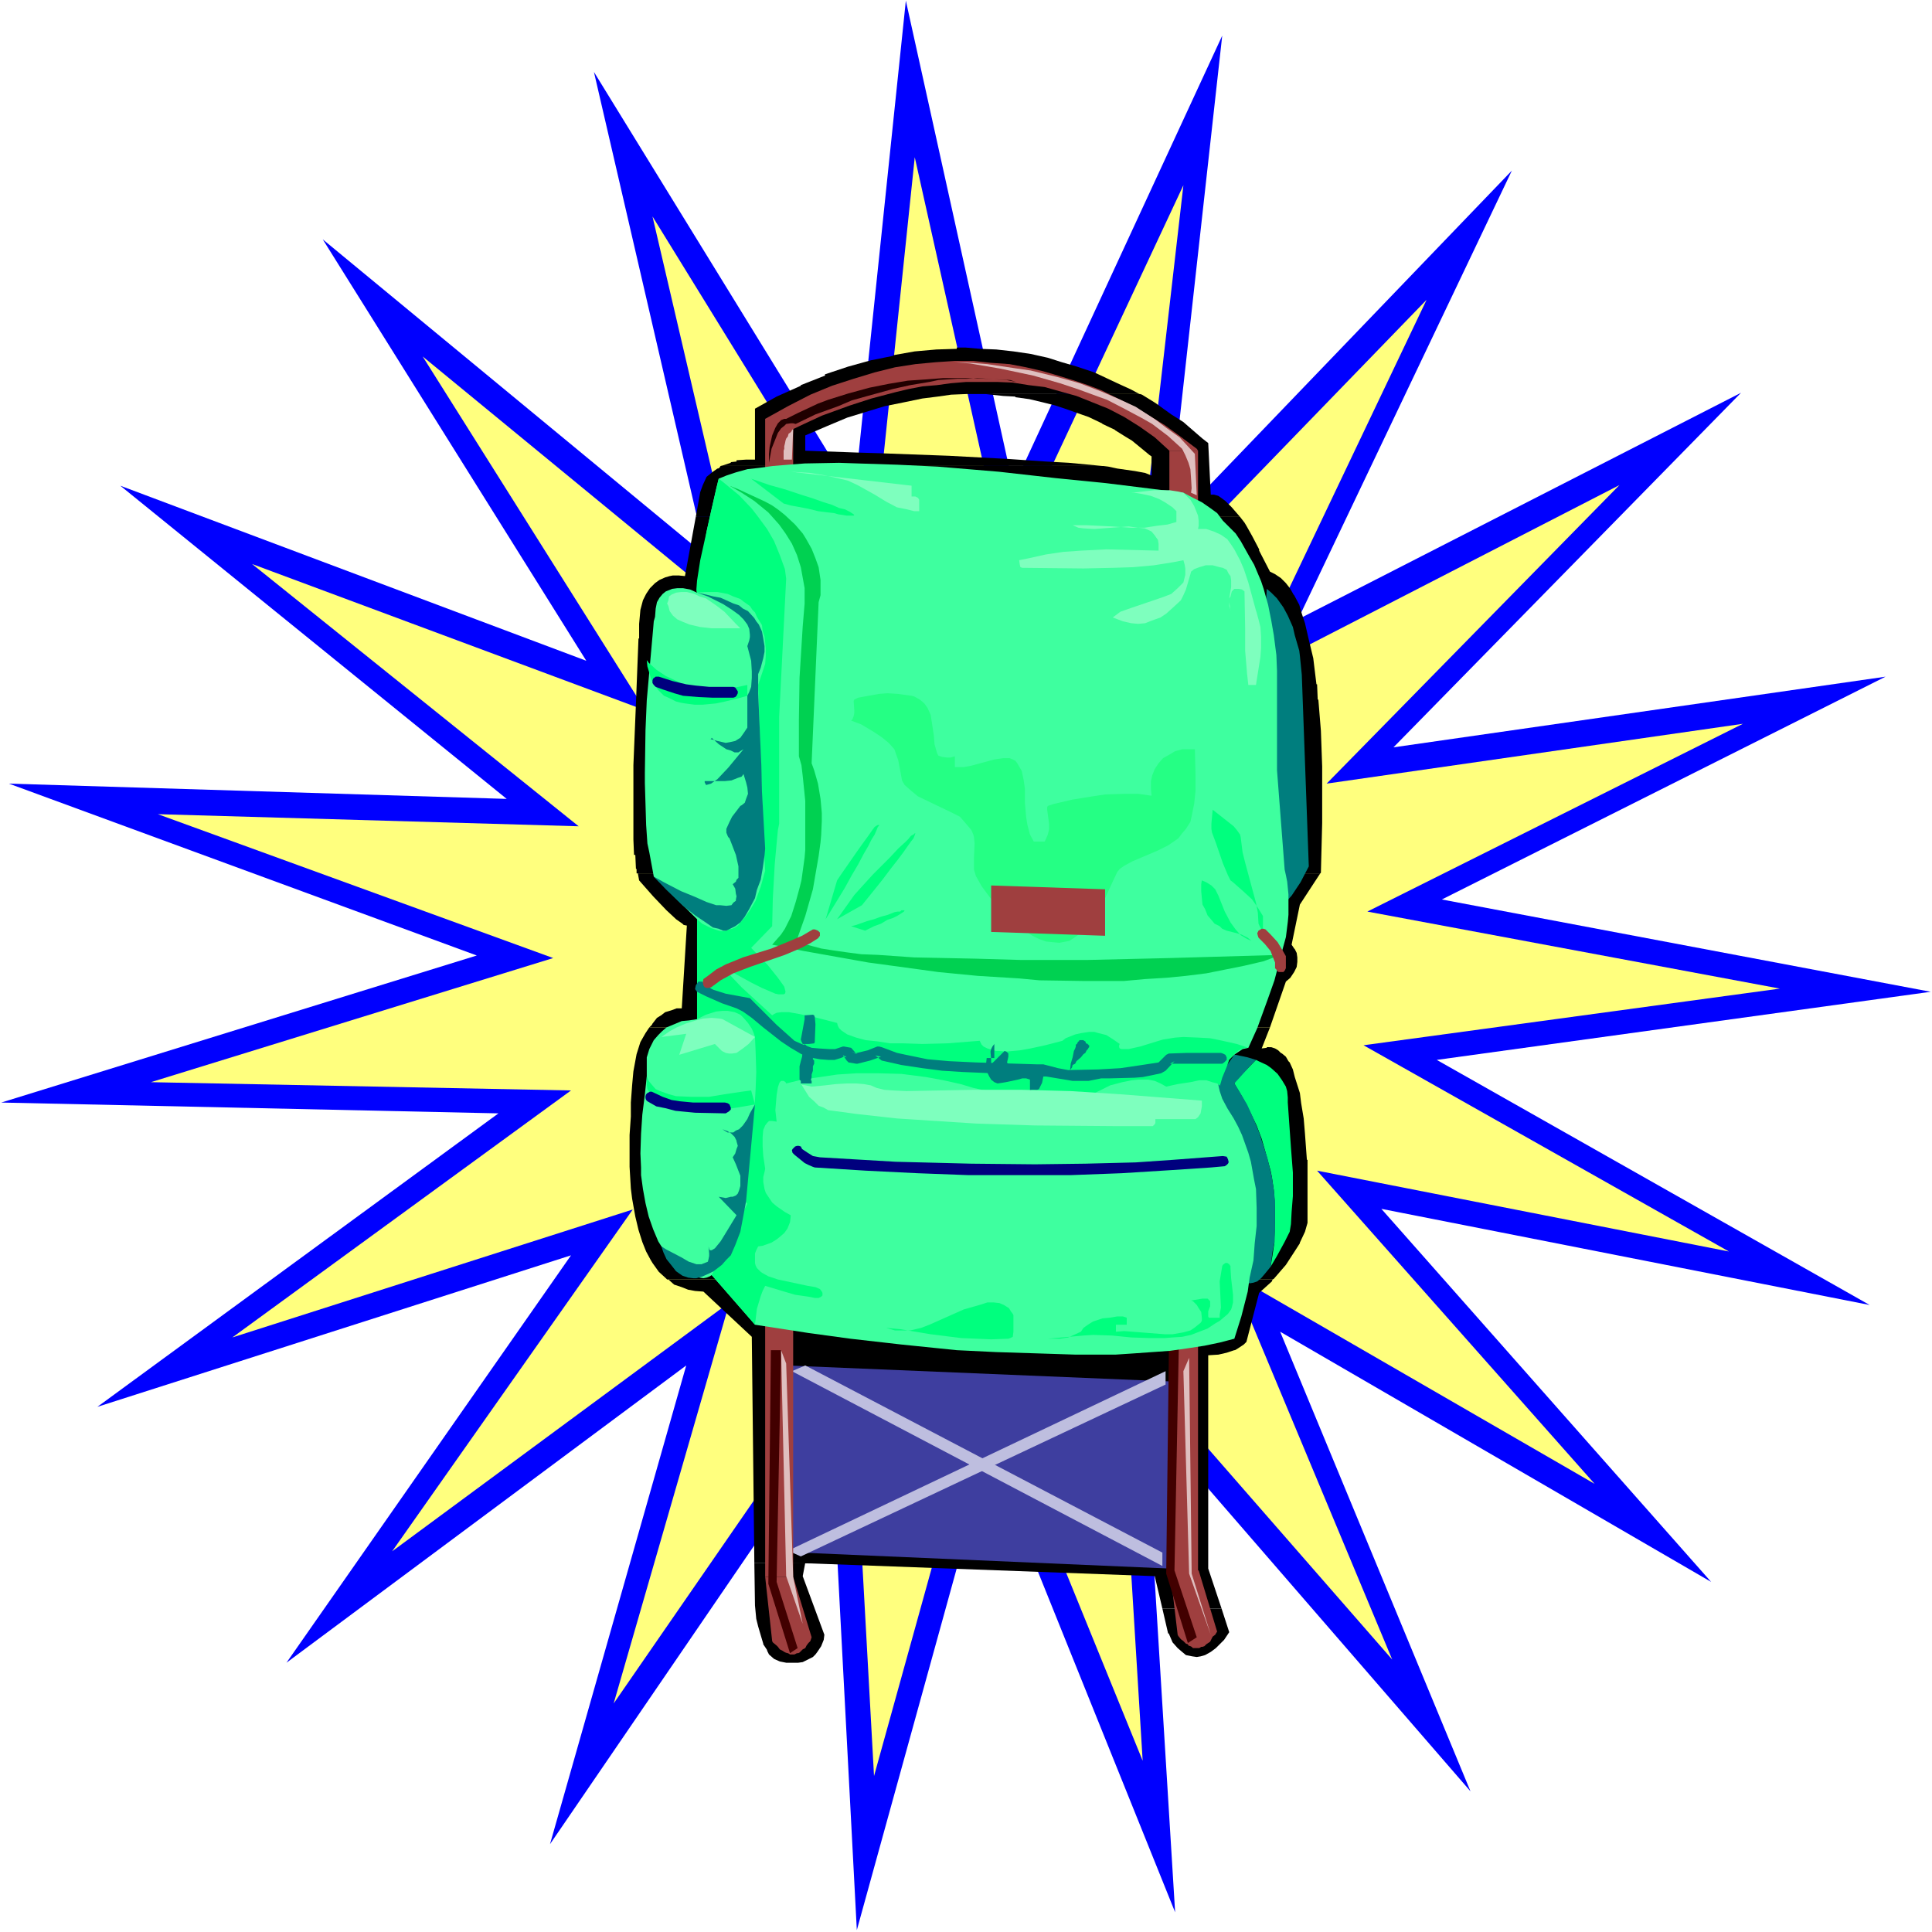
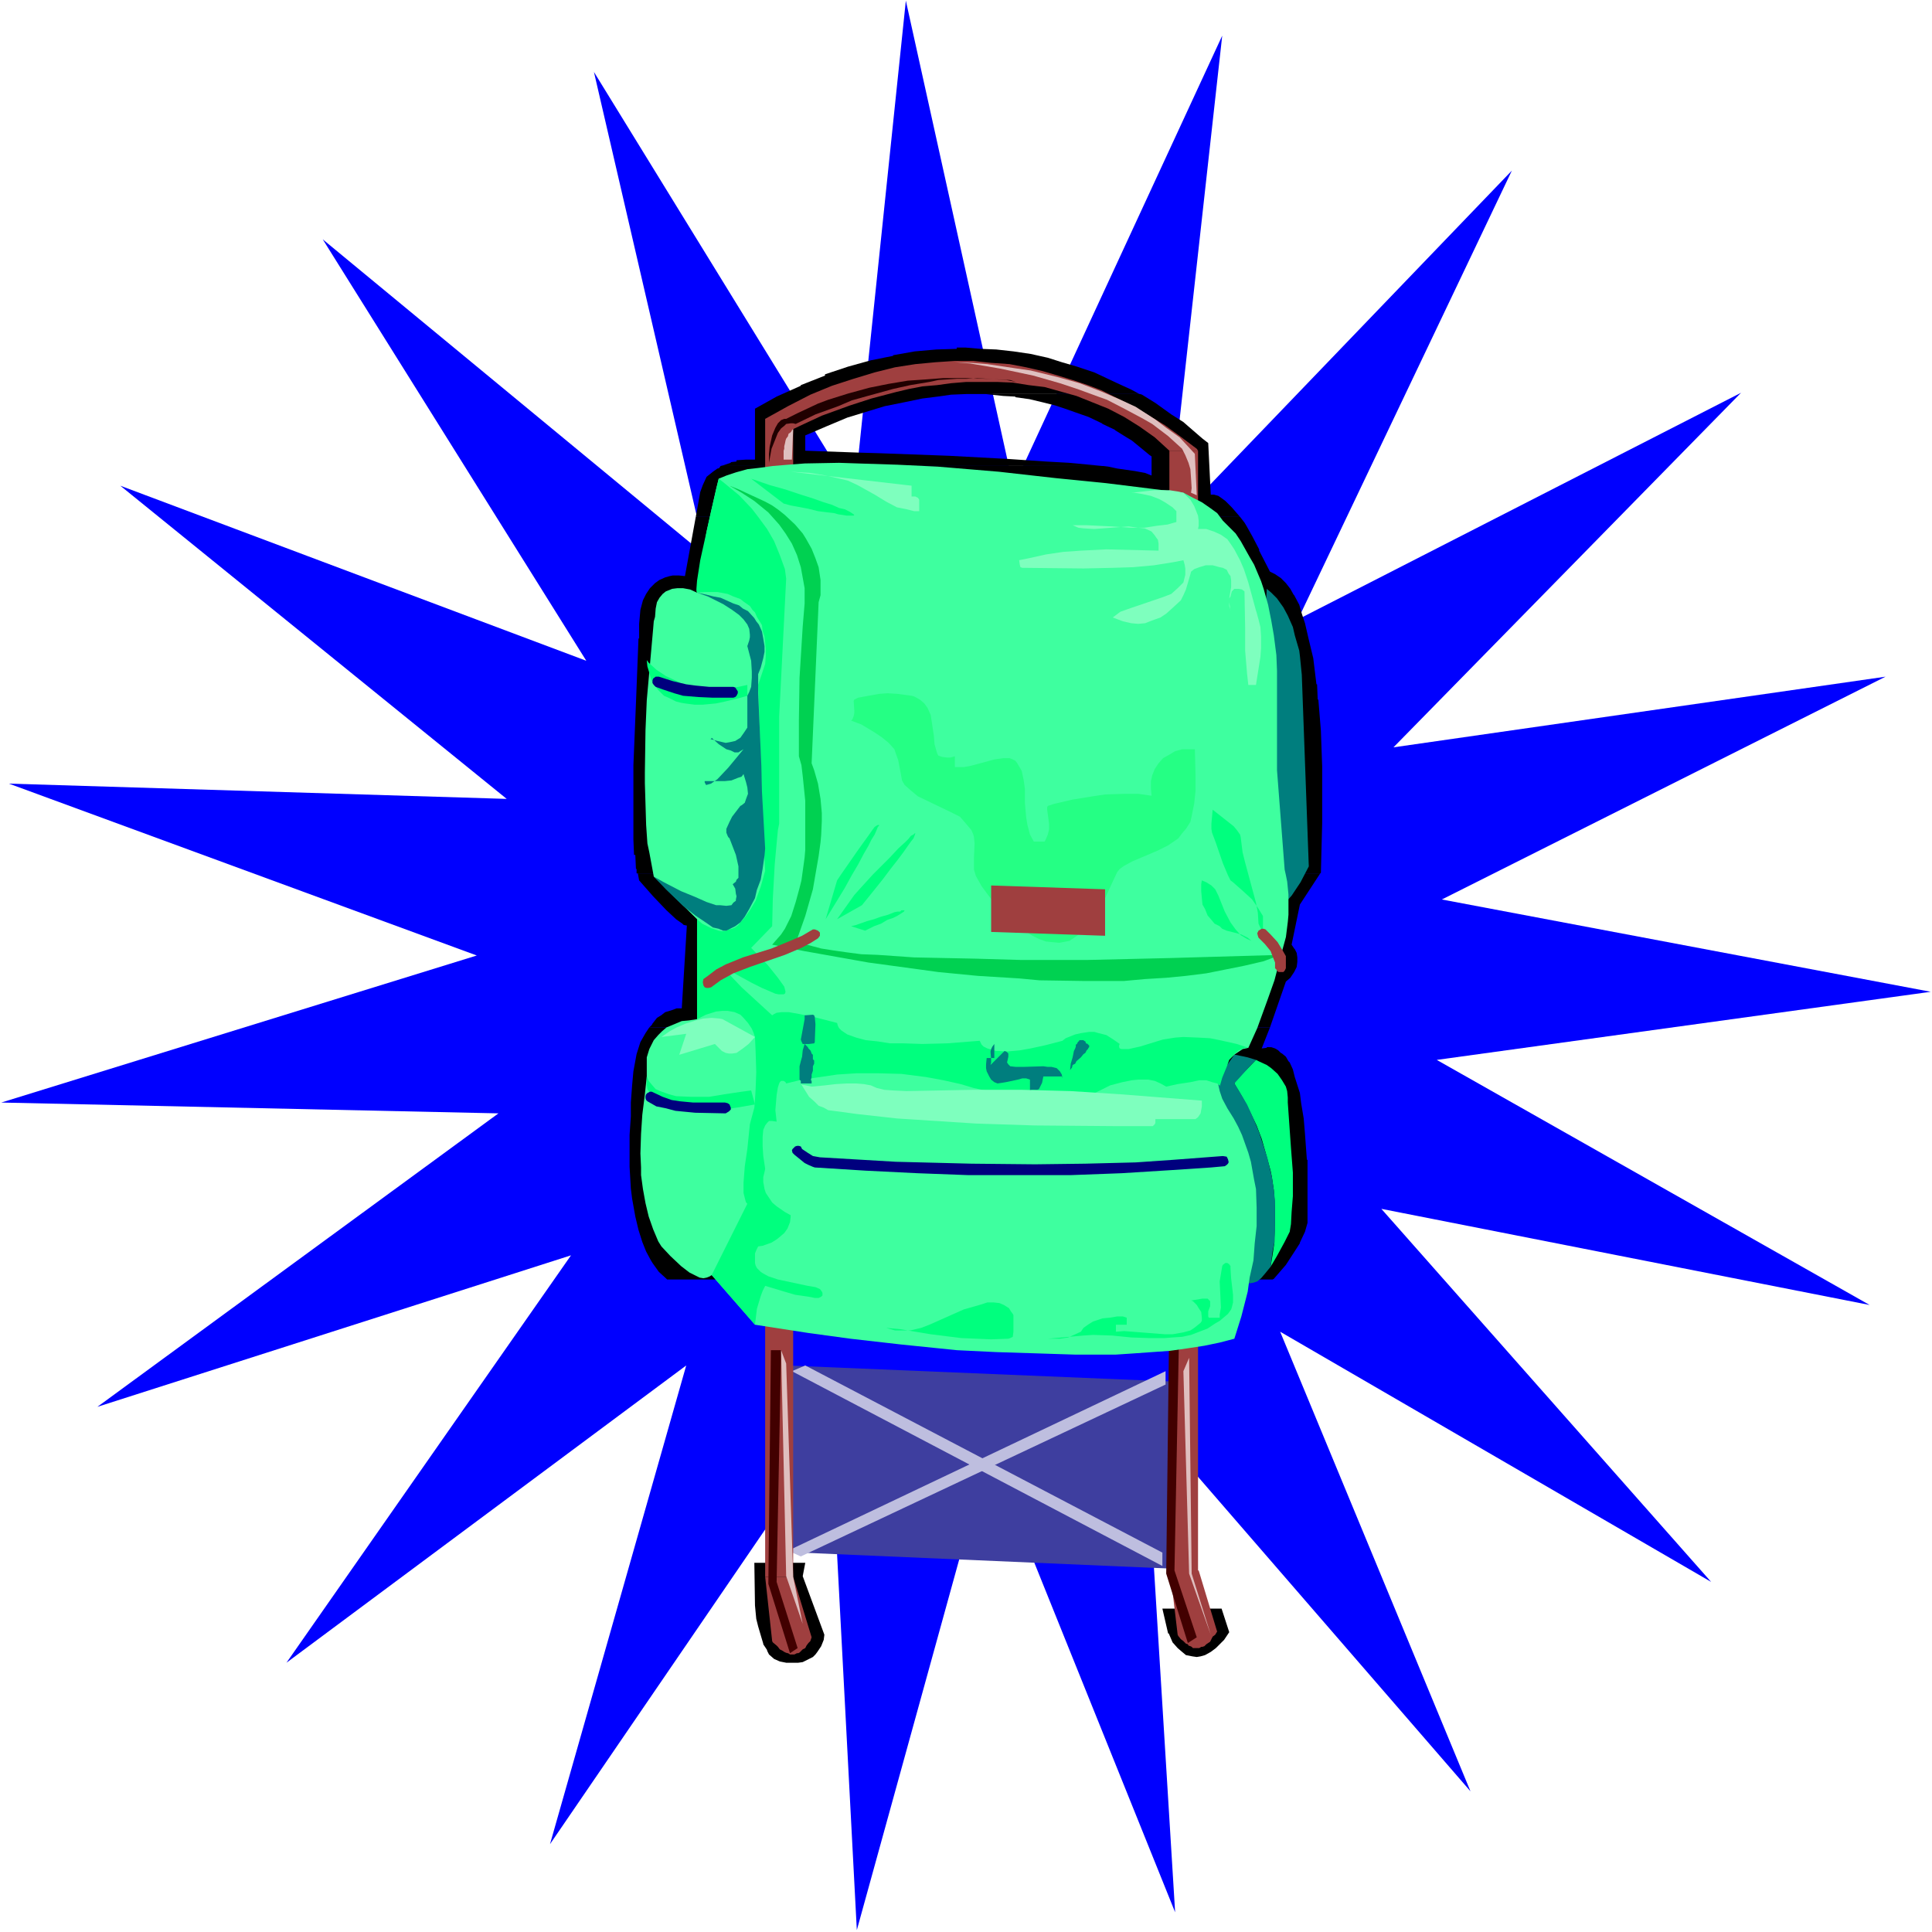
<svg xmlns="http://www.w3.org/2000/svg" xmlns:ns1="http://sodipodi.sourceforge.net/DTD/sodipodi-0.dtd" xmlns:ns2="http://www.inkscape.org/namespaces/inkscape" version="1.0" width="129.766mm" height="129.766mm" id="svg62" ns1:docname="Backpack 7.wmf">
  <rect width="100%" height="100%" fill="#333333" stroke="none" />
  <ns1:namedview id="namedview62" pagecolor="#ffffff" bordercolor="#000000" borderopacity="0.25" ns2:showpageshadow="2" ns2:pageopacity="0.0" ns2:pagecheckerboard="0" ns2:deskcolor="#d1d1d1" ns2:document-units="mm" />
  <defs id="defs1">
    <pattern id="WMFhbasepattern" patternUnits="userSpaceOnUse" width="6" height="6" x="0" y="0" />
  </defs>
  <path style="fill:#ffffff;fill-opacity:1;fill-rule:evenodd;stroke:none" d="M 0,490.455 H 490.455 V 0 H 0 Z" id="path1" />
  <path style="fill:#0000ff;fill-opacity:1;fill-rule:evenodd;stroke:none" d="m 478.659,171.781 -112.635,56.56 124.109,23.432 -125.401,17.291 109.888,62.216 -123.947,-24.402 83.709,94.698 -109.403,-63.509 48.318,116.675 -82.739,-95.505 7.757,126.209 L 251.126,368.286 217.513,489.971 210.888,363.923 139.622,468.155 174.205,346.632 72.72,422.099 144.955,318.675 24.725,357.136 126.533,282.638 0.323,279.891 121.038,242.561 2.262,198.929 128.633,202.808 30.542,123.301 148.833,167.741 81.931,60.762 179.214,141.077 150.773,18.261 216.867,125.725 229.957,0.162 257.267,123.624 310.272,9.05 296.374,134.289 383.8,43.309 329.502,157.237 441.976,99.707 353.742,189.718 Z" id="path2" />
-   <path style="fill:#ffff7e;fill-opacity:1;fill-rule:evenodd;stroke:none" d="m 442.46,183.739 -95.344,47.672 104.717,19.554 -105.686,14.382 92.758,52.358 -104.555,-20.523 70.458,79.507 -92.273,-53.328 40.885,97.929 -69.811,-79.992 6.464,105.686 -39.915,-98.091 -28.28,101.969 -5.818,-105.686 -60.277,87.264 29.411,-101.808 -85.648,63.186 61.085,-86.779 L 58.984,339.521 144.955,276.82 38.299,274.72 140.43,243.208 40.077,206.686 146.894,209.757 63.994,143.177 163.862,180.345 107.302,90.496 189.718,158.206 165.64,54.944 221.23,145.117 232.219,39.915 255.328,143.339 300.414,47.026 288.294,152.389 l 73.851,-76.275 -45.571,95.667 94.536,-48.642 -74.336,75.79 z" id="path3" />
  <path style="fill:#000000;fill-opacity:1;fill-rule:evenodd;stroke:none" d="m 242.885,88.234 v 0.323 l -5.171,0.162 -5.494,0.485 -5.494,0.97 v 0.162 l -5.656,1.131 -5.818,1.616 -5.818,1.939 v 0.323 l -6.141,2.424 v 0.162 l -6.141,2.747 -5.494,3.07 v 12.928 h -2.262 l -2.424,0.162 v 0.323 l -1.454,0.162 v 0.162 l -1.939,0.646 -0.646,0.162 h 96.96 l -8.565,-0.808 -5.818,-0.323 -9.534,-0.646 -15.029,-0.808 -17.453,-0.646 -5.494,-0.162 -13.574,-0.485 v -3.878 l 5.656,-2.424 5.01,-2.101 5.818,-1.778 3.717,-1.131 4.848,-0.97 4.686,-0.97 3.878,-0.485 3.394,-0.485 3.878,-0.162 h 43.955 l -2.101,-1.131 -3.878,-1.778 -5.494,-2.586 -4.363,-1.454 -3.878,-1.131 -3.555,-1.131 -4.363,-0.97 -4.363,-0.646 -4.363,-0.485 -4.04,-0.162 -3.717,-0.323 z" id="path4" />
  <path style="fill:#000000;fill-opacity:1;fill-rule:evenodd;stroke:none" d="m 182.931,118.291 -0.323,0.485 -0.323,0.162 h -0.162 l -1.131,0.808 -1.616,1.293 -0.97,2.101 -0.646,1.778 -1.131,6.302 h 138.168 l -2.101,-2.424 -1.616,-1.616 -0.646,-0.485 -1.131,-0.808 -1.131,-0.323 h -0.808 l -0.646,-13.09 -1.454,-1.131 -3.555,-3.07 -1.293,-1.131 -3.07,-1.939 -4.04,-2.909 -3.394,-2.101 -0.485,-0.162 h -39.269 l 4.525,0.485 3.07,0.162 v 0.162 l 3.555,0.485 3.394,0.808 3.232,0.808 2.424,0.808 2.747,0.97 3.232,1.131 3.394,1.616 0.162,0.162 3.07,1.454 0.162,0.162 2.586,1.616 1.616,0.97 1.778,1.454 2.747,2.262 0.485,0.323 v 4.848 l -1.616,-0.646 -2.586,-0.485 -4.525,-0.646 -2.262,-0.485 -1.293,-0.162 z" id="path5" />
  <path style="fill:#000000;fill-opacity:1;fill-rule:evenodd;stroke:none" d="m 170.811,146.086 -0.808,0.162 -1.131,0.323 -1.454,0.646 -1.131,0.808 -1.293,1.293 -0.97,1.454 -0.808,1.616 -0.646,2.424 -0.323,3.555 v 3.717 h -0.162 l -0.646,16.483 -0.646,15.675 v 12.443 6.464 l 0.162,3.878 h 0.323 l 0.162,3.555 h 0.162 v 1.131 h 173.558 l 0.162,-0.162 0.323,-12.605 v -7.757 -6.626 l -0.323,-9.05 -0.646,-7.918 h -0.162 l -0.162,-3.878 h -0.162 l -0.808,-6.626 -1.131,-4.686 -0.97,-4.202 -0.808,-2.424 -0.646,-2.262 -1.293,-2.424 -0.162,-0.162 -0.808,-1.454 -1.131,-1.454 -1.293,-1.293 -1.454,-0.97 -1.293,-0.646 -2.747,-5.333 v -0.323 l -1.778,-3.394 -1.454,-2.586 -0.485,-0.808 -1.131,-1.454 H 176.629 l -2.747,15.029 -1.616,-0.162 z" id="path6" />
  <path style="fill:#000000;fill-opacity:1;fill-rule:evenodd;stroke:none" d="m 161.923,221.715 0.323,1.778 3.555,4.04 3.394,3.555 2.262,2.101 0.162,0.162 1.616,1.131 0.323,0.323 0.808,0.162 -1.293,21.008 h -1.293 l -1.293,0.485 -1.616,0.485 -0.646,0.485 -0.162,0.162 -1.293,0.808 -1.131,1.454 -0.162,0.323 -0.646,0.646 h 157.56 l 4.04,-11.635 1.131,-0.97 0.323,-0.485 0.646,-0.97 0.646,-1.293 0.162,-1.293 v -1.131 l -0.162,-1.131 -0.485,-0.97 -0.162,-0.162 -0.646,-0.97 2.101,-10.181 5.171,-7.918 z" id="path7" />
  <path style="fill:#000000;fill-opacity:1;fill-rule:evenodd;stroke:none" d="m 321.584,265.832 v 0.162 l -1.293,0.162 2.101,-5.333 H 164.832 l -0.97,1.454 -1.293,2.262 -0.97,3.07 -0.808,4.363 -0.323,3.555 -0.323,4.363 v 3.555 l -0.323,4.686 v 2.909 5.171 l 0.323,5.494 0.323,2.586 0.808,4.525 0.808,3.394 0.97,3.07 0.97,2.424 1.131,2.101 0.485,0.808 1.616,2.262 1.778,1.616 0.162,0.162 0.162,0.162 h 153.681 l 0.323,-0.162 3.07,-3.555 2.101,-3.232 1.454,-2.262 v -0.162 l 1.293,-2.747 0.646,-2.262 v -1.616 -8.726 -5.656 h -0.162 l -0.485,-6.626 -0.323,-3.878 -0.646,-3.878 -0.323,-2.586 -1.293,-4.04 -0.485,-1.939 -0.808,-1.778 -0.323,-0.323 -0.646,-1.131 -0.97,-0.808 -0.323,-0.162 -0.646,-0.646 -0.808,-0.485 -0.97,-0.323 z" id="path8" />
-   <path style="fill:#000000;fill-opacity:1;fill-rule:evenodd;stroke:none" d="m 169.68,324.816 1.454,1.293 1.939,0.646 1.616,0.646 1.778,0.323 2.101,0.162 12.282,11.474 0.646,57.368 14.382,0.162 87.264,3.232 1.939,8.242 h 15.029 l -3.394,-10.181 v -54.136 l 2.586,-0.162 2.101,-0.485 1.939,-0.646 h 0.162 l 0.808,-0.485 1.454,-0.97 0.646,-0.646 3.232,-12.443 3.232,-2.909 0.162,-0.485 z" id="path9" />
  <path style="fill:#000000;fill-opacity:1;fill-rule:evenodd;stroke:none" d="m 191.496,396.728 0.162,10.827 0.323,3.394 0.485,1.939 0.808,2.747 0.485,1.616 v 0.162 l 0.97,1.454 v 0.162 l 0.485,0.97 1.293,1.131 1.454,0.646 1.616,0.323 h 0.646 2.424 l 1.131,-0.162 1.293,-0.646 1.293,-0.646 0.646,-0.646 0.485,-0.646 0.97,-1.454 0.646,-1.616 0.162,-1.293 -5.494,-14.867 0.646,-3.394 z" id="path10" />
  <path style="fill:#000000;fill-opacity:1;fill-rule:evenodd;stroke:none" d="m 295.081,408.363 1.454,6.302 h 0.162 l 0.97,2.262 1.293,1.454 1.131,0.97 0.97,0.808 1.616,0.323 1.131,0.162 0.97,-0.162 1.131,-0.323 1.454,-0.808 1.293,-0.97 1.616,-1.616 0.485,-0.485 1.293,-1.939 -1.939,-5.979 z" id="path11" />
  <path style="fill:#3e3e9f;fill-opacity:1;fill-rule:evenodd;stroke:none" d="M 300.414,398.344 V 350.833 l -104.717,-4.363 v 47.349 z" id="path12" />
  <path style="fill:#bebedf;fill-opacity:1;fill-rule:evenodd;stroke:none" d="m 201.03,348.086 94.051,49.45 v -3.394 l -90.657,-47.51 z" id="path13" />
  <path style="fill:#bebedf;fill-opacity:1;fill-rule:evenodd;stroke:none" d="m 200.061,393.657 95.829,-45.571 v 3.394 l -92.597,43.632 z" id="path14" />
  <path style="fill:#9f3f3f;fill-opacity:1;fill-rule:evenodd;stroke:none" d="M 296.859,400.283 V 114.413 h 7.272 v 285.87 z" id="path15" />
  <path style="fill:#9f3f3f;fill-opacity:1;fill-rule:evenodd;stroke:none" d="m 297.02,398.667 1.939,16.322 0.162,0.323 0.646,0.808 0.646,0.485 0.485,0.485 0.162,0.162 0.485,0.162 0.162,0.323 0.485,0.162 0.323,0.162 0.323,0.323 h 0.485 0.485 0.323 0.323 l 0.485,-0.323 h 0.323 l 0.485,-0.162 0.485,-0.485 0.485,-0.323 0.485,-0.323 0.323,-0.646 0.323,-0.646 0.646,-0.485 0.485,-0.808 -4.686,-15.514 z" id="path16" />
  <path style="fill:#420000;fill-opacity:1;fill-rule:evenodd;stroke:none" d="m 296.859,331.926 -0.808,67.549 5.494,17.614 2.262,-1.454 -5.656,-16.968 1.293,-66.741 z" id="path17" />
  <path style="fill:#dfbfbf;fill-opacity:1;fill-rule:evenodd;stroke:none" d="m 301.868,344.692 0.646,54.782 4.848,15.514 -5.494,-15.514 -1.454,-51.389 z" id="path18" />
  <path style="fill:#9f3f3f;fill-opacity:1;fill-rule:evenodd;stroke:none" d="M 194.243,400.283 V 106.333 h 7.11 v 293.95 z" id="path19" />
  <path style="fill:#00ff7e;fill-opacity:1;fill-rule:evenodd;stroke:none" d="m 326.916,278.598 -0.162,-1.616 -0.323,-1.131 -0.97,-1.616 -1.131,-1.616 -1.616,-1.454 -1.131,-0.808 -2.101,-0.97 -0.646,-0.323 -5.171,5.333 -0.323,0.646 2.101,3.555 1.778,3.394 1.778,3.717 1.293,3.394 0.97,3.394 1.293,4.686 0.323,1.616 0.485,3.232 0.323,4.363 v 4.04 l -0.162,3.717 v 1.293 l -0.485,3.232 -0.485,2.909 1.616,-2.747 1.939,-3.555 1.293,-2.586 0.323,-1.939 0.162,-3.07 0.323,-4.04 v -5.979 l -0.485,-6.302 -0.808,-11.474 z" id="path20" />
  <path style="fill:#007e7e;fill-opacity:1;fill-rule:evenodd;stroke:none" d="m 313.342,275.043 4.363,-4.848 1.131,-1.131 -2.101,-0.646 -3.07,-0.646 h -0.323 l -8.242,11.635 10.019,44.278 0.808,1.131 0.646,0.646 0.646,0.323 0.97,-0.162 0.97,-0.323 0.97,-0.808 0.97,-1.131 1.454,-1.778 0.485,-3.878 0.485,-2.262 0.162,-3.555 v -2.586 -4.363 l -0.323,-2.909 -0.485,-3.232 -1.131,-4.848 -0.485,-1.454 -1.616,-5.01 -1.454,-3.555 -1.616,-3.555 -2.101,-3.555 z" id="path21" />
  <path style="fill:#007e7e;fill-opacity:1;fill-rule:evenodd;stroke:none" d="m 321.584,149.48 1.131,0.97 1.454,1.454 1.616,2.262 1.131,2.101 1.293,2.909 0.485,2.101 1.131,3.878 0.162,1.293 0.323,3.232 0.162,1.616 1.778,48.642 -2.101,4.04 -2.262,3.394 -1.454,1.616 -0.97,0.97 -0.97,0.646 -0.485,0.162 -0.97,0.162 -0.646,-0.323 -0.808,-0.808 -0.808,-1.616 -0.485,-2.262 -0.323,-3.394 -0.485,-6.949 v -8.403 -9.696 l 0.485,-13.574 0.97,-23.755 z" id="path22" />
  <path style="fill:#3eff9f;fill-opacity:1;fill-rule:evenodd;stroke:none" d="m 182.446,121.523 -0.646,2.586 -2.424,10.827 -1.616,10.181 -0.808,5.333 -1.778,-0.808 -1.778,-0.323 h -1.454 l -1.293,0.162 -1.616,0.646 -0.808,0.646 -0.808,0.97 -0.646,1.131 -0.323,1.616 -0.162,2.101 -0.323,1.131 -0.162,1.939 -0.808,9.05 -0.808,9.05 -0.323,7.595 -0.162,10.827 v 2.586 l 0.162,5.333 0.162,5.333 0.323,4.686 0.485,2.262 0.808,4.363 0.323,1.778 10.989,10.827 v 25.371 l -2.101,0.323 -1.778,0.162 -1.939,0.808 -1.939,0.808 -1.131,0.97 -0.97,0.97 -1.131,1.293 -0.808,1.616 -0.323,0.646 -0.646,2.101 v 0.97 2.424 1.454 l -0.485,4.525 -0.646,5.171 -0.323,4.848 -0.162,5.01 0.162,3.555 v 1.939 l 0.485,3.555 0.646,3.555 0.808,3.394 1.131,3.232 1.293,3.07 0.808,1.293 2.262,2.424 2.747,2.586 2.101,1.616 1.616,0.808 0.97,0.485 0.97,0.162 0.808,-0.162 0.808,-0.323 0.485,-0.323 10.989,12.605 13.574,2.101 10.666,1.454 12.766,1.454 14.221,1.454 10.019,0.485 10.181,0.323 10.019,0.323 h 5.01 5.01 l 4.848,-0.323 4.525,-0.323 4.525,-0.323 4.525,-0.646 4.202,-0.646 3.878,-0.808 3.717,-0.97 1.778,-5.656 1.616,-6.302 0.485,-3.555 0.97,-4.363 0.323,-4.363 0.485,-4.363 v -4.686 l -0.162,-4.686 -0.485,-2.424 -0.808,-4.525 -0.646,-2.262 -1.616,-4.525 -0.97,-2.101 -1.131,-2.101 -1.616,-2.586 -1.293,-2.424 -0.646,-1.939 -0.323,-1.454 v -1.454 l 0.323,-1.454 0.485,-1.616 0.97,-1.293 0.808,-0.646 1.616,-1.454 1.939,-1.293 1.454,-0.323 2.262,-5.01 2.586,-7.11 1.778,-5.01 1.939,-7.434 0.97,-3.555 0.485,-3.878 0.162,-1.778 v -3.555 -1.616 l -0.323,-3.232 -0.323,-1.616 -0.323,-1.454 -1.939,-25.21 v -25.21 l -0.162,-4.04 -0.646,-5.01 -0.646,-3.717 -0.808,-4.04 -1.131,-4.04 -0.646,-1.939 -1.778,-4.202 -1.131,-1.939 -2.262,-4.04 -1.293,-1.939 -3.232,-3.232 -1.454,-1.939 -1.778,-1.293 -2.101,-1.454 -2.262,-1.131 -2.424,-1.293 -19.554,-2.424 -12.928,-1.293 -14.382,-1.616 -15.514,-1.293 -10.181,-0.485 -10.019,-0.323 -4.848,-0.162 -8.726,0.162 -4.202,0.323 -3.878,0.323 -3.555,0.485 -2.909,0.323 -2.909,0.808 -2.424,0.808 z" id="path23" />
  <path style="fill:#00d151;fill-opacity:1;fill-rule:evenodd;stroke:none" d="m 185.193,123.301 3.07,1.778 3.232,2.101 3.555,2.909 2.747,3.07 1.616,2.262 1.616,2.586 1.293,2.909 0.97,3.07 0.323,1.778 0.646,3.555 v 3.878 l -0.485,5.818 -0.808,13.09 -0.162,10.666 v 5.979 1.131 2.101 l 0.646,2.262 0.323,2.747 0.646,6.302 v 5.171 3.555 3.717 l -0.162,1.939 -0.808,5.818 -0.485,1.939 -0.97,3.555 -1.131,3.555 -0.808,1.616 -0.808,1.616 -0.97,1.454 -1.131,1.293 -1.131,1.293 8.08,1.616 16.322,2.909 13.09,1.778 4.686,0.646 10.019,0.97 10.504,0.646 5.171,0.485 10.827,0.162 h 5.333 5.333 l 5.333,-0.485 5.333,-0.323 5.01,-0.485 5.171,-0.646 4.848,-0.97 4.848,-0.97 4.848,-1.131 4.363,-1.616 -28.118,0.808 -20.846,0.485 h -17.13 l -11.15,-0.323 -15.837,-0.323 -9.211,-0.646 -4.202,-0.162 -3.717,-0.485 -3.394,-0.485 -3.07,-0.485 -2.424,-0.646 -1.778,-0.485 -1.293,-0.808 -0.485,-0.808 1.939,-5.494 1.939,-6.787 0.808,-4.686 0.646,-3.717 0.485,-3.555 0.162,-1.778 0.162,-3.555 v -2.101 l -0.323,-3.555 -0.646,-3.878 -0.97,-3.394 -0.646,-1.778 1.778,-40.885 0.485,-1.778 v -2.101 -1.778 l -0.485,-3.232 -0.808,-2.262 -0.97,-2.424 -1.454,-2.586 -0.808,-1.293 -1.939,-2.262 -2.586,-2.424 -1.616,-1.293 -1.616,-1.131 -1.778,-0.97 -2.101,-0.97 -2.101,-0.97 -2.424,-1.131 z" id="path24" />
  <path style="fill:#00ff7e;fill-opacity:1;fill-rule:evenodd;stroke:none" d="m 190.688,121.523 8.242,6.302 1.778,0.485 4.363,0.808 2.586,0.646 2.586,0.323 1.454,0.162 1.131,0.323 1.131,0.162 0.97,0.162 h 0.808 0.485 0.485 l 0.162,-0.162 -0.162,-0.162 -0.485,-0.323 -0.485,-0.323 -1.293,-0.646 -1.454,-0.323 -1.778,-0.808 -2.101,-0.646 -2.747,-0.97 -3.07,-0.97 -3.878,-1.293 -4.04,-1.131 z" id="path25" />
  <path style="fill:#00ff7e;fill-opacity:1;fill-rule:evenodd;stroke:none" d="m 209.595,233.35 2.909,-9.858 0.97,-1.454 2.586,-3.717 1.454,-2.101 1.616,-2.262 1.293,-1.778 1.131,-1.616 0.485,-0.646 0.485,-0.323 0.323,-0.162 h 0.323 v 0.162 l -0.323,0.323 -0.323,0.808 -0.485,1.131 -0.808,1.293 -0.808,1.616 -1.131,1.939 -1.454,2.747 -1.616,2.747 -1.778,3.232 -2.262,3.717 z" id="path26" />
  <path style="fill:#00ff7e;fill-opacity:1;fill-rule:evenodd;stroke:none" d="m 212.504,233.35 4.363,-6.141 1.454,-1.616 3.232,-3.555 2.262,-2.262 2.101,-2.101 2.101,-2.262 1.939,-1.778 0.646,-0.646 0.646,-0.808 0.646,-0.323 0.323,-0.323 h 0.162 l -0.162,0.485 -0.323,0.808 -0.646,0.808 -0.808,1.131 -1.131,1.616 -1.454,1.939 -1.778,2.262 -1.939,2.586 -2.586,3.232 -2.747,3.394 z" id="path27" />
  <path style="fill:#00ff7e;fill-opacity:1;fill-rule:evenodd;stroke:none" d="m 216.059,235.128 1.293,-0.323 2.747,-0.97 1.778,-0.485 1.778,-0.646 1.778,-0.485 1.616,-0.646 0.808,-0.162 h 0.646 l 0.323,-0.323 h 0.485 0.323 l -0.162,0.323 -0.485,0.323 -0.485,0.323 -0.808,0.485 -0.97,0.485 -1.454,0.485 -1.616,0.97 -1.778,0.646 -2.262,1.131 z" id="path28" />
  <path style="fill:#00ff7e;fill-opacity:1;fill-rule:evenodd;stroke:none" d="m 316.897,265.993 -2.909,-0.97 -4.363,-0.97 -2.424,-0.485 -2.909,-0.162 -3.878,-0.162 -2.101,0.162 -3.07,0.485 -1.616,0.485 -4.202,1.293 -2.909,0.646 h -1.131 -0.646 l -0.485,-0.162 -0.162,-0.323 v -0.485 l 0.162,-0.323 -1.616,-1.131 -1.778,-1.131 -1.939,-0.485 -1.131,-0.323 h -1.293 l -2.101,0.323 -1.454,0.323 -2.424,0.97 -0.808,0.646 -4.363,1.131 -3.717,0.808 -2.747,0.485 -3.555,0.323 -1.616,-0.162 h -0.808 l -2.262,-0.646 -0.97,-0.485 -0.485,-0.485 -0.485,-0.97 -8.242,0.646 -6.302,0.162 -4.848,-0.162 h -3.394 l -3.07,-0.485 -3.07,-0.323 -2.424,-0.646 -2.262,-0.808 -1.454,-0.97 -0.646,-0.646 -0.323,-0.646 -0.162,-0.646 -5.01,-1.293 -4.525,-0.97 -2.747,-0.485 h -1.778 l -1.293,0.162 -0.646,0.323 -0.485,0.323 -7.757,-7.11 -5.979,-6.302 -3.394,-4.04 -1.454,-1.939 -0.485,-0.97 v -0.485 21.816 l 2.262,-1.131 2.586,-0.808 1.616,-0.162 h 1.293 l 1.778,0.323 1.454,0.646 0.808,0.808 1.131,1.293 0.97,1.454 0.485,1.131 0.323,0.97 0.162,3.717 0.162,5.171 -0.162,4.363 -0.162,2.747 -0.162,1.939 -1.131,4.202 -0.646,6.302 -0.646,4.363 -0.323,4.202 v 2.586 l 0.485,1.939 0.162,0.485 0.323,0.323 -9.05,18.099 10.989,12.605 0.485,-4.04 0.97,-3.232 0.485,-1.293 0.646,-1.293 4.848,1.454 2.747,0.808 3.394,0.485 1.616,0.323 h 0.97 l 0.646,-0.323 0.323,-0.323 v -0.646 l -0.162,-0.323 -0.485,-0.646 -1.131,-0.485 -1.939,-0.323 -7.595,-1.616 -2.424,-0.808 -1.454,-0.808 -0.485,-0.323 -0.97,-0.97 -0.323,-0.646 -0.162,-0.646 v -0.808 -0.646 -0.97 l 0.323,-0.808 0.485,-0.97 1.131,-0.162 2.262,-0.808 1.293,-0.808 0.808,-0.646 1.131,-0.97 0.808,-1.131 0.646,-1.616 0.162,-1.293 v -0.485 l -1.454,-0.808 -2.101,-1.454 -1.131,-0.97 -0.97,-1.454 -0.646,-0.97 -0.323,-0.97 -0.323,-1.778 v -1.293 l 0.323,-1.293 0.162,-0.808 -0.485,-3.232 -0.162,-2.424 v -2.424 l 0.162,-1.778 0.485,-1.131 0.485,-0.646 0.485,-0.485 h 0.808 l 1.131,0.162 -0.323,-2.909 0.323,-3.878 0.323,-1.939 0.323,-0.97 0.162,-0.323 0.323,-0.323 h 0.646 l 0.485,0.323 0.162,0.323 4.04,-0.97 4.525,-0.646 4.363,-0.646 5.01,-0.323 h 5.333 l 5.979,0.162 6.302,0.808 4.363,0.808 4.363,0.97 3.232,0.97 6.626,1.454 5.818,1.131 5.171,0.646 3.555,0.162 h 2.262 l 2.101,-0.162 1.939,-0.162 0.646,-0.485 4.04,-1.939 2.586,-1.293 3.07,-0.808 2.424,-0.485 1.616,-0.162 h 0.97 1.616 l 1.616,0.323 1.454,0.646 1.454,0.808 2.909,-0.646 3.232,-0.485 2.262,-0.485 h 1.778 l 1.454,0.485 1.293,0.323 0.646,0.485 v 0.323 l 0.646,-2.262 1.131,-2.747 0.646,-1.778 1.454,-1.616 0.97,-0.808 1.454,-0.646 z" id="path29" />
  <path style="fill:#00ff7e;fill-opacity:1;fill-rule:evenodd;stroke:none" d="m 317.705,238.845 -0.97,-0.808 -1.616,-0.808 -1.778,-0.485 -1.939,-0.485 -1.131,-0.485 -0.323,-0.323 -0.323,-0.323 -1.293,-0.646 -0.808,-0.97 -0.97,-1.131 -0.646,-1.616 -0.646,-1.131 -0.162,-1.616 -0.162,-1.778 v -1.778 l 0.162,-0.97 1.131,0.485 1.293,0.808 0.97,0.97 0.808,1.616 1.616,4.04 1.454,2.747 1.293,1.778 1.293,1.454 1.616,0.97 z" id="path30" />
  <path style="fill:#00ff7e;fill-opacity:1;fill-rule:evenodd;stroke:none" d="m 320.614,236.905 v -4.363 l -1.293,-2.101 -1.454,-2.101 -2.101,-1.939 -2.747,-2.424 -0.646,-0.485 -0.646,-1.293 -1.293,-3.07 -1.778,-5.171 -0.97,-2.586 -0.162,-0.97 v -1.293 l 0.323,-3.555 2.262,1.778 3.07,2.424 0.808,0.97 0.808,1.131 0.162,0.646 0.485,3.878 0.646,2.586 2.747,10.181 0.485,2.586 0.162,2.747 z" id="path31" />
  <path style="fill:#7effbe;fill-opacity:1;fill-rule:evenodd;stroke:none" d="m 200.707,119.745 5.01,0.323 3.878,0.646 2.909,0.646 2.747,0.646 2.424,1.131 4.363,2.424 2.909,1.778 2.747,1.454 2.424,0.485 1.939,0.485 h 1.293 v -2.909 l -0.323,-0.485 -0.646,-0.323 h -0.97 v -2.747 z" id="path32" />
  <path style="fill:#7effbe;fill-opacity:1;fill-rule:evenodd;stroke:none" d="m 287.971,125.078 1.939,0.323 2.262,0.485 2.101,0.808 1.454,0.808 1.939,1.293 0.97,0.97 v 2.747 l -2.262,0.646 -2.747,0.323 -3.07,0.485 h -3.394 l -4.848,-0.323 -6.626,-0.323 h -3.394 l 1.454,0.646 1.293,0.162 2.747,0.162 8.726,-0.646 2.424,0.323 1.616,0.162 1.131,0.485 0.646,0.323 0.808,0.97 0.323,0.485 0.485,0.646 0.162,0.97 v 0.646 1.131 l -13.251,-0.323 -6.464,0.323 -4.525,0.323 -4.363,0.646 -4.363,0.97 -2.424,0.485 0.162,1.131 0.162,0.646 0.485,0.162 15.514,0.162 7.595,-0.162 5.01,-0.162 5.333,-0.485 5.01,-0.808 2.424,-0.485 0.323,1.131 0.162,0.97 v 0.808 0.808 l -0.162,0.646 -0.323,1.293 -0.485,0.485 -0.97,0.97 -1.616,1.454 -2.101,0.808 -8.08,2.747 -2.747,0.97 -1.293,0.97 -0.646,0.485 2.586,0.97 2.101,0.485 1.778,0.162 1.778,-0.162 1.616,-0.646 2.262,-0.808 1.454,-0.97 1.616,-1.454 2.101,-1.939 0.646,-1.293 0.646,-1.454 1.131,-3.878 0.162,-0.646 0.808,-0.646 1.293,-0.485 1.616,-0.485 h 1.778 l 1.778,0.485 0.808,0.162 0.97,0.485 0.485,0.97 0.485,0.646 0.162,1.131 v 1.616 l -0.485,2.909 v 1.939 l 0.323,0.97 v 0.162 l -0.323,-2.101 v -0.97 l 0.323,-0.485 0.323,-1.293 0.646,-0.646 h 1.131 l 0.808,0.162 0.646,0.485 v 0.162 l 0.162,9.05 v 5.818 l 0.485,5.818 0.323,2.909 h 1.939 l 1.131,-7.11 0.162,-2.262 v -2.909 l -0.162,-2.424 -0.485,-1.939 -0.485,-1.778 -0.162,-0.485 -1.939,-7.11 -1.131,-3.394 -0.97,-2.262 -1.454,-2.747 -0.97,-1.454 -0.808,-1.131 -1.616,-1.131 -1.778,-0.808 -1.939,-0.646 h -1.454 -0.646 l 0.162,-0.808 v -1.293 l -0.162,-1.293 -0.97,-2.424 -0.97,-1.616 -1.778,-1.778 -1.454,-0.323 -2.101,-0.323 h -1.778 -1.939 l -5.979,0.646 h -2.101 z" id="path33" />
  <path style="fill:#00ff7e;fill-opacity:1;fill-rule:evenodd;stroke:none" d="m 164.185,167.579 0.485,0.646 1.939,1.778 2.424,1.616 2.424,1.131 1.616,0.808 3.232,0.97 2.101,0.162 2.586,0.323 h 2.586 l 3.07,-0.485 3.07,-0.646 v 2.747 l -2.262,0.646 -3.394,0.808 -2.262,0.485 -3.394,0.323 h -2.101 l -2.424,-0.323 -0.97,-0.162 -1.293,-0.323 -1.939,-0.97 -1.131,-0.485 -0.646,-0.646 -0.808,-0.808 -0.808,-1.131 -0.646,-0.808 -0.485,-1.293 -0.323,-1.131 -0.485,-1.616 z" id="path34" />
  <path style="fill:#00ff7e;fill-opacity:1;fill-rule:evenodd;stroke:none" d="m 164.185,273.265 0.162,0.323 0.323,0.808 0.808,0.97 0.97,1.131 1.131,0.485 2.262,0.808 1.778,0.485 3.878,0.162 h 2.909 1.616 l 3.878,-0.646 4.363,-0.646 2.424,-0.323 0.97,3.555 -4.686,0.808 -3.394,0.485 -3.717,0.162 h -4.04 l -2.424,-0.162 -2.424,-0.485 -2.101,-0.808 -0.97,-0.323 -1.131,-0.646 -1.293,-1.131 -0.485,-0.808 -0.646,-0.97 -0.162,-1.131 v -0.97 z" id="path35" />
-   <path style="fill:#7effbe;fill-opacity:1;fill-rule:evenodd;stroke:none" d="m 169.841,151.419 0.646,-0.485 1.131,-0.485 1.293,-0.162 h 1.454 l 1.939,0.485 1.293,0.646 1.616,0.485 2.586,1.778 2.101,1.616 2.909,3.07 1.131,1.131 h -3.232 -4.04 l -2.909,-0.323 -2.747,-0.646 -1.616,-0.646 -1.454,-0.646 -1.131,-0.97 -0.808,-1.131 -0.162,-0.646 -0.162,-0.646 -0.323,-0.646 0.323,-0.808 z" id="path36" />
  <path style="fill:#7effbe;fill-opacity:1;fill-rule:evenodd;stroke:none" d="m 167.902,263.246 2.101,-1.454 1.778,-0.97 2.262,-0.97 2.586,-0.808 1.939,-0.485 2.101,-0.162 1.939,0.162 0.808,0.162 8.242,4.525 -1.616,1.778 -1.454,1.131 -1.616,1.131 -1.131,0.162 h -0.808 l -0.808,-0.162 -0.97,-0.485 -0.808,-0.808 -0.97,-0.97 -9.05,2.747 1.778,-5.333 z" id="path37" />
-   <path style="fill:#007e7e;fill-opacity:1;fill-rule:evenodd;stroke:none" d="m 167.902,316.412 0.485,1.454 0.808,1.778 1.293,1.616 1.131,1.454 1.616,1.131 1.454,0.485 1.293,0.162 h 0.808 l 1.616,-0.485 1.778,-0.808 0.97,-0.485 2.101,-1.616 1.131,-1.293 1.131,-1.131 1.131,-2.586 1.293,-3.394 0.646,-3.394 0.808,-4.363 2.262,-24.563 -1.293,2.262 -0.646,1.454 -1.131,1.616 -0.97,0.97 -0.808,0.323 -0.646,0.485 h -0.646 -0.808 l -0.808,-0.485 -0.485,-0.323 1.293,0.485 0.97,0.646 0.808,0.808 0.485,0.97 v 0.162 l 0.323,1.131 -0.323,0.808 -0.323,1.131 -0.646,0.97 0.808,1.778 1.131,2.909 v 1.616 0.97 l -0.323,1.131 -0.323,0.808 -0.485,0.485 -0.808,0.323 h -0.485 l -1.293,0.323 -1.778,-0.323 4.525,4.686 -2.747,4.525 -1.293,2.101 -1.454,1.778 -0.808,0.485 h -0.485 l -0.162,-0.323 -0.162,-0.646 0.162,1.778 v 0.646 l -0.162,0.808 -0.162,0.646 -0.808,0.323 -0.808,0.323 h -1.293 l -1.939,-0.646 -1.939,-1.131 -3.717,-1.939 z" id="path38" />
  <path style="fill:#9f3f3f;fill-opacity:1;fill-rule:evenodd;stroke:none" d="m 319.483,238.037 1.616,1.616 1.454,1.778 0.485,1.293 0.646,1.616 v 1.454 l 0.323,0.323 0.323,0.485 0.323,0.162 h 0.485 0.646 l 0.323,-0.323 0.323,-0.646 v -1.778 -1.293 l -0.646,-1.131 -1.454,-2.424 -1.778,-1.939 -1.293,-1.293 -0.485,-0.162 h -0.485 l -0.808,0.485 -0.162,0.323 -0.162,0.323 0.162,0.646 z" id="path39" />
  <path style="fill:#00007e;fill-opacity:1;fill-rule:evenodd;stroke:none" d="m 201.677,293.142 2.586,2.101 0.97,0.485 1.131,0.485 0.485,0.162 12.928,0.808 13.09,0.646 12.928,0.485 h 13.09 12.928 l 12.928,-0.485 12.928,-0.808 9.696,-0.646 3.555,-0.323 0.485,-0.323 0.323,-0.323 0.162,-0.323 v -0.162 l -0.162,-0.646 -0.323,-0.646 -0.97,-0.162 -12.766,0.97 -9.373,0.646 -12.766,0.323 -12.766,0.162 -16.16,-0.162 -12.766,-0.323 -6.464,-0.162 -19.23,-1.131 -1.778,-0.323 -1.293,-0.808 -1.454,-0.97 -0.323,-0.646 -0.485,-0.162 h -0.485 l -0.485,0.162 -0.646,0.646 -0.162,0.323 0.162,0.646 z" id="path40" />
  <path style="fill:#00007e;fill-opacity:1;fill-rule:evenodd;stroke:none" d="m 164.347,279.568 2.262,1.293 2.424,0.485 2.424,0.646 5.01,0.485 7.757,0.162 0.808,-0.485 0.485,-0.485 v -0.485 l -0.323,-0.808 -0.485,-0.323 -0.646,-0.162 h -4.686 -3.394 l -3.394,-0.323 -2.101,-0.323 -2.262,-0.808 -2.747,-1.293 h -0.485 l -0.646,0.323 -0.323,0.323 -0.162,0.485 v 0.485 l 0.162,0.485 z" id="path41" />
  <path style="fill:#00007e;fill-opacity:1;fill-rule:evenodd;stroke:none" d="m 166.448,174.366 1.778,0.646 2.909,0.97 2.262,0.646 3.878,0.323 3.555,0.162 h 5.333 l 0.485,-0.162 0.323,-0.323 0.323,-0.646 v -0.485 l -0.323,-0.485 -0.323,-0.485 -0.485,-0.162 h -6.141 l -3.394,-0.323 -2.424,-0.323 -3.394,-0.808 -3.555,-1.131 h -0.162 -0.646 l -0.646,0.485 -0.162,0.485 v 0.646 l 0.323,0.485 z" id="path42" />
-   <path style="fill:#007e7e;fill-opacity:1;fill-rule:evenodd;stroke:none" d="m 176.952,251.773 2.262,1.131 4.04,1.778 3.717,1.293 1.616,0.808 2.262,1.616 2.909,2.424 4.525,3.555 2.424,1.616 2.747,1.616 2.909,0.97 1.778,0.323 2.101,0.162 h 1.616 l 1.616,-0.485 1.454,-0.646 -0.97,0.323 0.97,0.162 -0.97,-0.646 0.97,1.454 0.485,0.485 1.939,0.323 h 0.323 l 3.232,-0.808 2.747,-0.97 -1.454,-0.323 1.616,1.293 5.01,1.131 5.333,0.808 5.01,0.646 5.171,0.323 15.352,0.646 5.818,0.485 6.787,1.131 h 2.424 1.616 l 3.232,-0.646 h 2.262 l 6.141,-0.162 2.101,-0.162 2.424,-0.485 2.262,-0.485 1.131,-0.646 2.262,-2.424 -1.131,0.646 h 5.656 7.595 l 0.485,-0.323 0.323,-0.323 0.323,-0.323 v -0.646 l -0.323,-0.646 -0.646,-0.323 -0.485,-0.162 h -8.565 l -4.686,0.162 -0.646,0.323 -1.939,1.939 -4.202,0.646 -5.494,0.808 -5.656,0.323 -7.595,0.162 -2.586,-0.485 -3.717,-0.97 h -1.616 l -15.514,-0.485 -6.787,-0.323 -5.494,-0.485 -5.494,-1.131 -2.262,-0.485 -3.878,-1.454 -0.646,-0.162 h -0.485 l -2.424,0.97 -3.394,0.808 h 0.808 l -1.454,-0.485 1.131,0.485 -1.293,-1.454 -1.778,-0.323 h -0.323 l -1.939,0.646 h -1.616 l -2.586,-0.162 -1.778,-0.162 -2.586,-0.97 -1.778,-0.808 -4.525,-4.04 -4.04,-4.04 -2.747,-2.747 -6.141,-1.131 -3.07,-0.97 -0.646,-0.323 -1.616,-1.131 -0.646,-0.646 h -0.808 -0.162 l -0.646,0.97 -0.162,0.808 v 0.162 z" id="path43" />
  <path style="fill:#007e7e;fill-opacity:1;fill-rule:evenodd;stroke:none" d="m 204.262,265.024 h -0.485 l -0.323,-0.646 -0.162,-0.485 0.162,-0.808 0.808,-4.363 v -0.97 l 2.101,-0.162 0.323,0.162 0.162,0.485 0.162,1.778 -0.162,4.202 v 0.323 l -0.162,0.323 -1.293,0.162 z" id="path44" />
  <path style="fill:#007e7e;fill-opacity:1;fill-rule:evenodd;stroke:none" d="m 204.262,265.024 -0.485,1.616 -0.162,1.616 -0.323,1.131 -0.323,1.293 v 0.485 0.646 0.646 0.323 0.646 0.646 l 0.323,0.323 v 0.646 h 0.162 0.162 0.162 0.646 0.323 0.485 0.485 0.323 v -0.323 -0.323 l -0.162,-0.162 v -0.162 l 0.162,-0.646 v -0.646 l 0.323,-0.97 v -1.131 l 0.323,-0.646 v -0.646 -0.162 l -0.323,-0.323 v -0.485 -0.162 -0.485 l -0.323,-0.323 -0.162,-0.485 -0.162,-0.323 -0.485,-0.485 -0.162,-0.323 -0.485,-0.485 z" id="path45" />
  <path style="fill:#007e7e;fill-opacity:1;fill-rule:evenodd;stroke:none" d="m 251.449,270.356 0.162,-0.646 v -0.646 l -0.162,-2.101 0.162,-0.646 0.323,-0.646 0.485,-0.646 v 3.555 h -1.939 l -0.162,1.616 v 0.97 l 0.162,0.808 0.646,1.293 0.485,0.808 0.808,0.646 0.808,0.323 1.131,-0.162 0.97,-0.162 3.07,-0.646 1.131,-0.323 h 0.97 l 0.97,0.323 v 2.747 l 0.485,-0.162 h 1.293 l 0.485,-0.162 0.323,-0.646 0.485,-0.97 0.323,-1.616 h 4.848 v 1.778 -1.293 l -0.162,-0.97 -0.485,-0.808 -0.808,-0.808 -1.293,-0.323 h -0.97 l -1.131,-0.162 -5.171,0.162 h -1.778 l -1.454,-0.162 -0.323,-0.323 -0.162,-0.162 -0.323,-0.485 0.323,-1.454 v -0.808 l -0.485,-0.485 -0.485,-0.162 z" id="path46" />
  <path style="fill:#007e7e;fill-opacity:1;fill-rule:evenodd;stroke:none" d="m 271.649,271.649 0.162,-1.616 0.485,-1.616 0.162,-0.808 0.162,-0.808 0.323,-0.646 0.162,-0.485 v -0.485 l 0.323,-0.162 v -0.162 l 0.323,-0.485 h 0.162 v -0.162 l 0.162,-0.162 h 0.323 0.162 0.162 0.162 0.162 l 0.162,0.162 0.323,0.162 0.162,0.485 0.485,0.162 v 0.162 h 0.162 v 0.162 h 0.162 v 0.323 0.162 l -0.162,0.162 -0.162,0.323 -0.323,0.323 -0.323,0.646 -0.485,0.323 -0.646,0.808 -1.131,0.97 -0.323,0.646 -0.646,0.323 -0.162,0.646 z" id="path47" />
  <path style="fill:#7effbe;fill-opacity:1;fill-rule:evenodd;stroke:none" d="m 303.323,284.092 h -10.019 v 0.97 l -0.162,0.323 -0.485,0.485 h -10.181 l -19.715,-0.162 -15.029,-0.485 -10.019,-0.646 -10.019,-0.646 -10.181,-1.131 -5.979,-0.808 -1.293,-0.162 -1.131,-0.646 -1.293,-0.485 -1.131,-1.131 -1.293,-1.131 -1.616,-2.586 -0.485,-0.808 0.323,0.323 0.97,0.162 1.454,0.323 3.394,-0.323 2.747,-0.323 2.909,-0.162 h 2.262 l 1.939,0.162 1.778,0.323 1.454,0.646 1.939,0.485 2.262,0.162 3.394,0.162 16.806,-0.323 h 12.605 l 12.282,0.323 12.605,0.808 20.685,1.616 v 1.454 l -0.323,1.778 -0.646,0.97 -0.646,0.485 z" id="path48" />
  <path style="fill:#00ff7e;fill-opacity:1;fill-rule:evenodd;stroke:none" d="m 224.947,337.097 2.262,0.646 h 1.454 2.424 l 2.747,-0.646 2.101,-0.808 8.726,-3.878 4.525,-1.293 1.454,-0.485 h 1.616 l 1.454,0.162 1.131,0.485 1.293,0.808 0.485,0.808 0.485,0.646 0.162,0.323 v 1.131 1.616 1.454 l -0.162,1.293 -0.646,0.323 -0.485,0.162 -4.363,0.162 -3.717,-0.162 -3.878,-0.162 -7.757,-0.97 -7.757,-1.293 z" id="path49" />
  <path style="fill:#00ff7e;fill-opacity:1;fill-rule:evenodd;stroke:none" d="m 265.993,339.844 h 3.07 l 2.101,-0.323 1.454,-0.646 1.778,-0.808 0.646,-0.97 1.131,-0.808 1.293,-0.808 2.424,-0.808 1.778,-0.162 1.939,-0.323 h 1.454 l 0.97,0.323 v 1.778 h -2.747 v 1.778 l 2.101,-0.162 2.101,0.162 8.242,0.646 h 1.939 l 2.747,-0.485 1.778,-0.485 0.97,-0.646 1.616,-1.293 0.323,-0.485 v -0.808 l -0.162,-1.454 -0.646,-0.97 -0.485,-0.808 -0.97,-0.97 -0.485,-0.162 2.909,-0.485 h 0.808 0.485 l 0.646,0.646 v 0.162 0.646 0.485 l -0.485,1.293 v 0.97 0.323 l 0.162,0.323 h 2.747 v -0.808 l 0.323,-1.778 -0.323,-6.626 0.323,-1.939 0.323,-1.939 0.162,-0.323 0.646,-0.485 h 0.485 l 0.485,0.323 0.323,0.485 v 0.485 l 0.162,2.586 0.485,4.202 v 1.939 l -0.323,1.293 -0.162,0.485 -0.808,1.131 -2.101,1.778 -1.131,0.646 -1.939,1.293 -2.101,0.808 -2.101,0.808 -2.262,0.485 -2.424,0.162 -2.101,0.162 h -3.717 l -4.686,-0.162 -4.848,-0.485 -4.848,-0.162 -2.424,0.162 z" id="path50" />
  <path style="fill:#00ff7e;fill-opacity:1;fill-rule:evenodd;stroke:none" d="m 176.952,150.449 1.939,-0.162 h 1.778 1.454 l 2.586,0.485 1.454,0.646 1.778,0.646 0.808,0.646 1.616,1.131 0.646,0.97 0.646,0.646 0.485,1.131 1.293,2.101 0.162,1.454 0.485,1.454 0.162,1.454 0.162,1.616 v 1.778 l -0.162,2.101 -1.778,5.333 1.293,37.653 0.485,9.534 -1.131,4.04 -1.293,3.555 -1.454,2.424 -1.131,1.616 -1.293,1.454 -0.485,0.646 -0.808,0.646 -0.808,0.323 -0.808,0.162 -0.808,0.323 -0.97,0.162 -0.808,-0.162 -0.97,-0.323 -0.97,-0.323 -2.262,-1.131 -1.293,-1.131 v 8.242 l 8.565,5.01 5.333,2.909 2.586,1.293 3.394,1.454 0.808,0.162 h 0.808 0.485 l 0.323,-0.162 0.162,-0.485 -0.162,-0.646 -0.162,-0.646 -1.616,-2.262 -2.586,-3.232 -4.202,-4.363 5.333,-5.494 0.162,-6.949 0.485,-8.726 0.485,-5.333 0.323,-3.394 0.323,-1.616 v -27.149 l 1.778,-35.067 -0.323,-2.424 -1.293,-3.555 -1.454,-3.555 -1.778,-3.07 -2.262,-3.07 -1.616,-2.101 -3.232,-3.394 -3.717,-3.07 -1.454,-1.131 -1.939,8.242 -2.747,12.443 -0.808,5.171 -0.162,2.101 v 0.646 z" id="path51" />
  <path style="fill:#007e7e;fill-opacity:1;fill-rule:evenodd;stroke:none" d="m 165.963,222.523 3.07,3.232 4.363,4.202 3.07,2.424 2.424,1.616 2.101,1.454 1.454,0.323 1.131,0.485 h 0.808 l 0.646,-0.323 1.616,-0.808 1.293,-0.97 1.131,-1.454 1.131,-1.939 1.454,-2.747 0.485,-2.101 0.97,-2.586 0.485,-2.747 0.485,-3.394 0.162,-1.778 -0.808,-14.382 -0.162,-6.787 -0.808,-18.261 v -5.01 0.162 l 0.646,-1.616 0.646,-2.424 0.323,-1.616 v -1.454 l -0.323,-1.939 -0.323,-1.778 -0.808,-1.778 -0.646,-0.808 -0.485,-0.808 -1.616,-1.778 -1.293,-0.646 -0.97,-0.808 -1.454,-0.485 -3.232,-1.454 -1.778,-0.323 -1.939,-0.485 -2.262,-0.485 2.747,0.97 3.878,1.939 2.262,1.454 1.778,1.293 1.131,1.131 0.97,1.293 0.485,1.131 0.162,1.454 v 0.646 l -0.162,0.808 -0.485,1.454 0.97,3.717 0.162,2.747 v 1.616 l -0.162,2.262 -0.485,1.293 -0.485,0.97 v 8.08 l -0.97,1.454 -0.808,1.131 -1.293,0.808 -1.454,0.323 -0.97,0.162 -2.101,-0.485 -1.131,-0.323 -0.808,-0.162 h 0.323 l 0.162,-0.323 1.778,1.616 1.939,1.293 1.131,0.323 0.97,0.485 h 0.97 l 0.485,-0.323 0.808,-0.485 -3.878,4.686 -2.747,2.909 -1.616,1.131 -1.131,0.323 h -0.162 l -0.162,-0.323 -0.162,-0.323 v -0.323 h 2.586 2.586 l 1.616,-0.162 1.616,-0.646 0.97,-0.323 0.485,-0.646 0.646,2.101 0.323,1.293 0.162,1.616 -0.485,1.293 -0.323,0.97 -0.808,0.646 -0.323,0.162 -2.101,2.747 -0.646,1.293 -0.808,1.778 v 0.97 l 0.323,0.808 0.162,0.323 0.323,0.323 1.616,4.202 0.646,2.909 v 1.454 1.454 l -0.485,0.485 -0.162,0.485 -0.808,0.646 0.646,1.131 0.162,1.293 0.162,0.646 -0.162,0.808 v 0.323 l -0.646,0.485 -0.485,0.646 -1.293,0.162 -1.616,-0.162 h -0.97 l -2.424,-0.808 -2.909,-1.293 -3.555,-1.454 -4.363,-2.262 z" id="path52" />
  <path style="fill:#9f3f3f;fill-opacity:1;fill-rule:evenodd;stroke:none" d="m 206.363,235.936 -2.747,1.616 -3.394,1.454 -4.363,1.778 -7.272,2.262 -4.363,1.778 -2.424,1.293 -2.101,1.616 -1.131,0.808 -0.162,0.808 0.162,0.808 0.323,0.485 0.485,0.162 h 0.485 l 0.646,-0.162 2.424,-1.778 3.232,-1.778 4.202,-1.616 8.888,-3.07 4.202,-1.778 2.424,-1.293 1.778,-1.131 0.485,-0.646 v -0.808 l -0.485,-0.485 -0.808,-0.323 z" id="path53" />
  <path style="fill:#25ff84;fill-opacity:1;fill-rule:evenodd;stroke:none" d="m 216.059,182.931 2.586,0.97 3.232,1.939 1.939,1.293 1.778,1.454 1.454,1.616 0.323,0.97 0.646,1.778 0.646,3.394 0.323,1.778 0.646,1.131 1.454,1.293 1.939,1.616 4.04,1.939 4.04,1.939 2.586,1.293 1.131,1.293 1.778,2.101 0.485,1.131 0.162,0.646 0.162,1.616 -0.162,3.555 v 1.939 1.131 l 0.485,1.616 1.454,2.586 1.778,2.424 2.586,3.232 2.101,2.101 2.262,2.101 1.616,1.131 2.586,1.616 1.616,0.808 1.778,0.646 1.616,0.162 1.778,0.162 1.778,-0.323 0.808,-0.162 1.939,-1.293 1.778,-1.616 1.778,-1.939 1.454,-2.424 2.101,-3.555 1.778,-3.878 1.293,-2.747 0.646,-0.808 1.131,-0.808 2.101,-1.131 6.464,-2.747 2.586,-1.293 2.586,-1.778 0.97,-1.293 0.97,-1.131 1.131,-1.778 0.323,-1.454 0.646,-3.232 0.323,-3.07 v -4.363 l -0.162,-6.302 h -1.939 -1.293 l -1.778,0.485 -1.616,0.97 -1.454,0.808 -1.131,1.293 -0.97,1.454 -0.646,1.616 -0.323,1.454 v 1.939 l 0.162,1.778 -3.394,-0.485 h -3.394 l -5.01,0.162 -3.232,0.485 -5.01,0.808 -4.848,1.131 -1.454,0.485 -0.162,0.323 v 0.646 l 0.485,3.555 v 1.454 l -0.323,1.293 -0.485,1.131 -0.323,0.646 h -2.747 l -0.97,-1.778 -0.646,-2.424 -0.323,-1.939 -0.323,-3.717 v -3.555 l -0.323,-2.262 -0.485,-2.262 -1.131,-1.939 -0.485,-0.646 -0.646,-0.323 -0.808,-0.323 h -1.616 l -2.262,0.323 -5.979,1.616 -1.778,0.323 h -1.131 -1.131 v -2.747 l -1.131,0.323 h -0.808 l -1.293,-0.162 -0.97,-0.323 -0.323,-0.646 -0.646,-2.262 -0.162,-2.101 -0.485,-3.232 -0.323,-2.101 -0.808,-1.778 -0.808,-1.131 -1.131,-0.97 -1.454,-0.808 -0.646,-0.162 -3.555,-0.485 -2.586,-0.162 -2.101,0.162 -2.747,0.485 -2.586,0.485 -0.97,0.485 -0.162,0.323 0.162,2.424 v 0.646 l -0.162,0.808 -0.323,0.808 z" id="path54" />
  <path style="fill:#9f3f3f;fill-opacity:1;fill-rule:evenodd;stroke:none" d="m 280.537,237.552 v -11.797 l -28.926,-0.97 v 11.797 z" id="path55" />
  <path style="fill:#9f3f3f;fill-opacity:1;fill-rule:evenodd;stroke:none" d="m 194.243,106.333 5.818,-3.232 5.656,-2.909 5.494,-2.262 5.494,-1.778 5.333,-1.616 5.171,-1.293 5.171,-0.808 5.171,-0.485 4.848,-0.323 h 4.686 l 4.525,0.485 4.686,0.323 4.202,0.808 4.202,0.97 3.878,1.131 3.717,1.131 3.878,1.293 3.394,1.293 6.141,3.07 5.494,3.07 4.525,2.747 3.555,2.586 4.525,3.394 0.323,0.485 h -7.272 l -3.717,-3.394 -3.878,-2.747 -3.878,-2.424 -4.04,-2.101 -4.04,-1.616 -4.04,-1.616 -4.04,-1.131 -4.04,-1.131 -4.04,-0.485 -4.04,-0.646 -4.04,-0.162 h -3.878 -3.878 l -3.878,0.323 -3.555,0.485 -3.717,0.323 -3.394,0.646 -3.394,0.808 -6.141,1.616 -5.494,1.778 -7.11,2.586 -4.525,2.101 -2.747,1.293 z" id="path56" />
  <path style="fill:#9f3f3f;fill-opacity:1;fill-rule:evenodd;stroke:none" d="m 194.243,400.283 1.778,16.322 0.162,0.323 0.97,0.808 0.323,0.323 0.485,0.646 0.323,0.162 0.323,0.162 0.485,0.323 0.323,0.162 0.485,0.162 h 0.162 l 0.485,0.323 h 0.323 0.323 0.485 l 0.646,-0.323 h 0.323 l 0.323,-0.162 0.485,-0.485 0.323,-0.323 0.646,-0.323 0.323,-0.646 0.485,-0.646 0.485,-0.485 0.323,-0.97 -4.686,-15.352 z" id="path57" />
  <path style="fill:#420000;fill-opacity:1;fill-rule:evenodd;stroke:none" d="m 195.697,342.753 -0.646,59.307 5.494,17.614 1.939,-1.293 -5.333,-16.806 1.131,-58.822 z" id="path58" />
  <path style="fill:#dfbfbf;fill-opacity:1;fill-rule:evenodd;stroke:none" d="m 198.283,342.753 1.293,57.368 4.202,12.12 -2.424,-11.958 -1.778,-54.136 z" id="path59" />
  <path style="fill:#dfbfbf;fill-opacity:1;fill-rule:evenodd;stroke:none" d="m 242.4,91.95 3.878,0.323 7.595,1.293 8.403,1.778 6.787,1.939 4.848,1.616 4.848,1.778 2.262,0.808 4.686,2.424 4.525,2.424 2.262,1.293 4.04,3.07 3.555,3.232 0.808,1.616 0.808,1.939 0.485,1.616 0.162,2.262 0.162,2.586 -0.162,1.131 1.454,0.646 -0.485,-10.504 -1.778,-1.939 -2.101,-2.262 -3.394,-2.424 -2.747,-2.101 -5.01,-3.232 -4.202,-1.939 -4.525,-1.939 -5.494,-2.101 -5.818,-1.616 -6.626,-1.616 -3.394,-0.485 -7.595,-1.131 -4.04,-0.323 z" id="path60" />
  <path style="fill:#dfbfbf;fill-opacity:1;fill-rule:evenodd;stroke:none" d="m 201.353,108.918 -0.323,7.757 h -2.101 v -0.323 -0.646 -0.646 -0.646 l 0.162,-0.485 v -0.646 l 0.162,-0.646 0.162,-0.808 0.162,-0.485 0.485,-0.646 v -0.162 l 0.162,-0.485 0.323,-0.162 0.162,-0.162 0.162,-0.162 0.162,-0.323 0.162,-0.162 z" id="path61" />
  <path style="fill:#200000;fill-opacity:1;fill-rule:evenodd;stroke:none" d="m 202,107.625 5.01,-2.424 5.818,-2.101 3.394,-1.454 4.04,-1.131 6.464,-1.778 4.363,-0.97 4.848,-0.808 2.262,-0.485 4.848,-0.323 h 2.424 l 2.586,-0.162 5.01,0.323 2.424,0.162 2.424,0.485 -1.454,-0.485 -6.302,-0.323 -5.01,-0.162 h -5.818 l -4.202,0.323 -4.686,0.323 -4.848,0.808 -4.848,0.97 -5.333,1.454 -5.171,1.616 -2.586,0.97 -5.171,2.424 -2.909,1.454 h -0.485 l -0.808,0.323 -0.808,0.808 -0.646,1.131 -0.808,1.939 -0.646,2.909 -0.162,1.778 v 2.262 l 0.646,-3.555 0.97,-2.424 0.646,-1.616 0.808,-1.131 0.808,-0.646 0.485,-0.485 1.131,-0.162 h 0.323 0.323 z" id="path62" />
</svg>